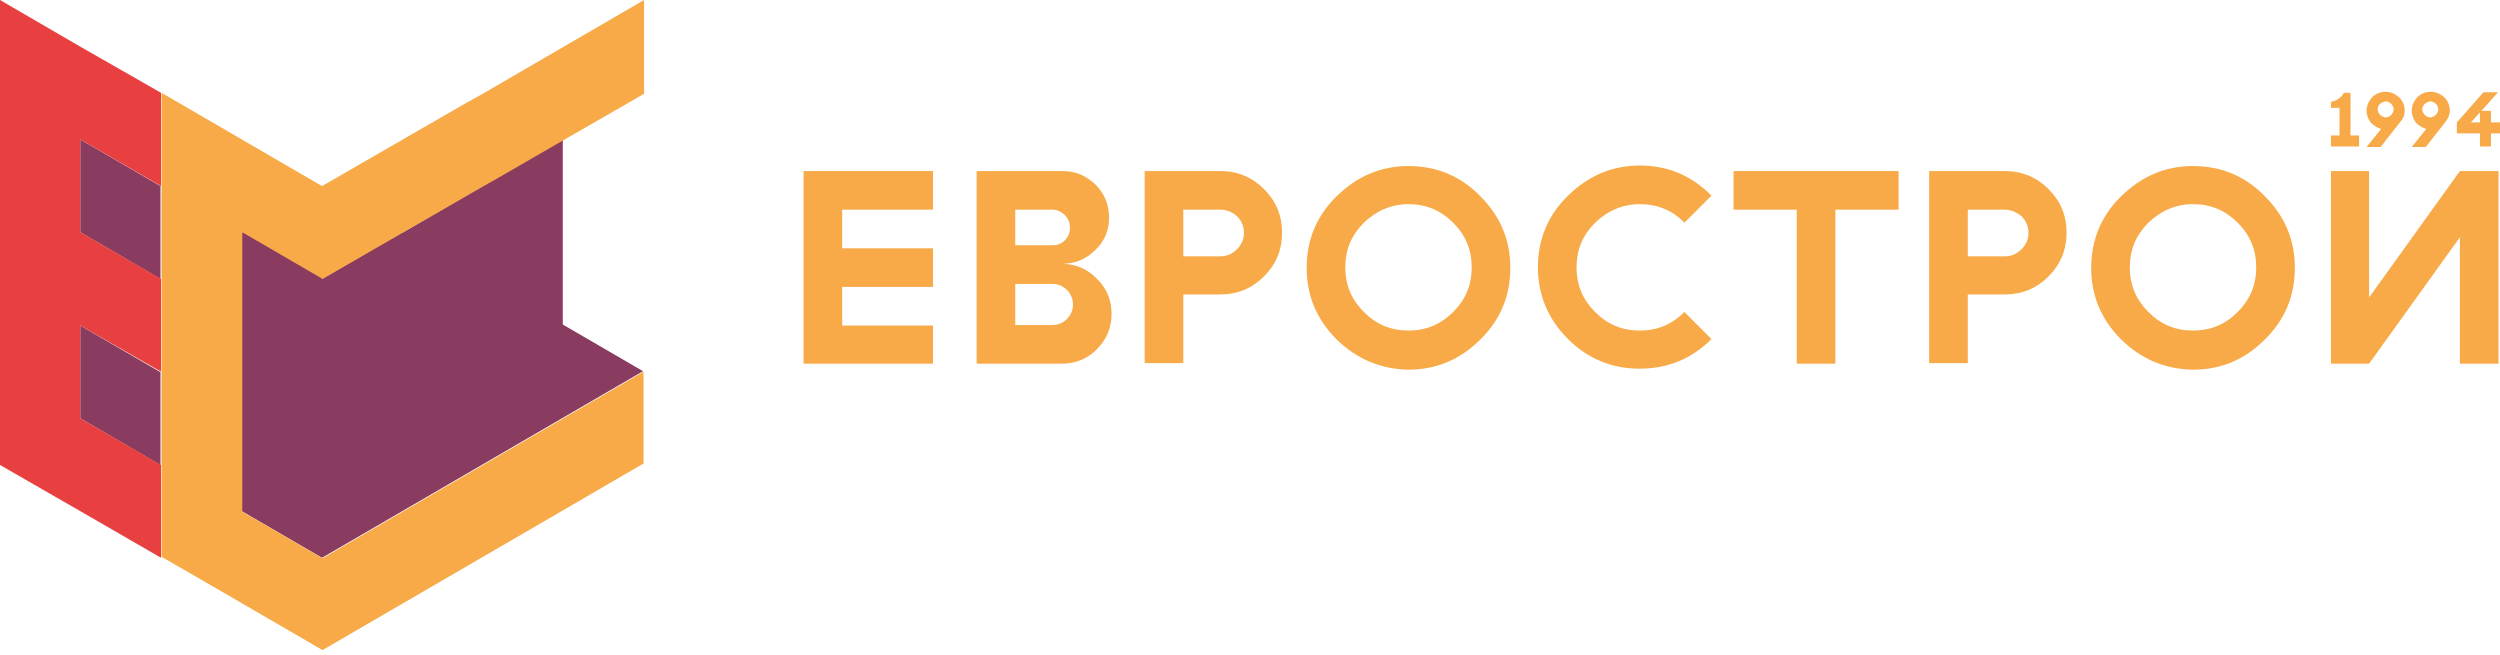
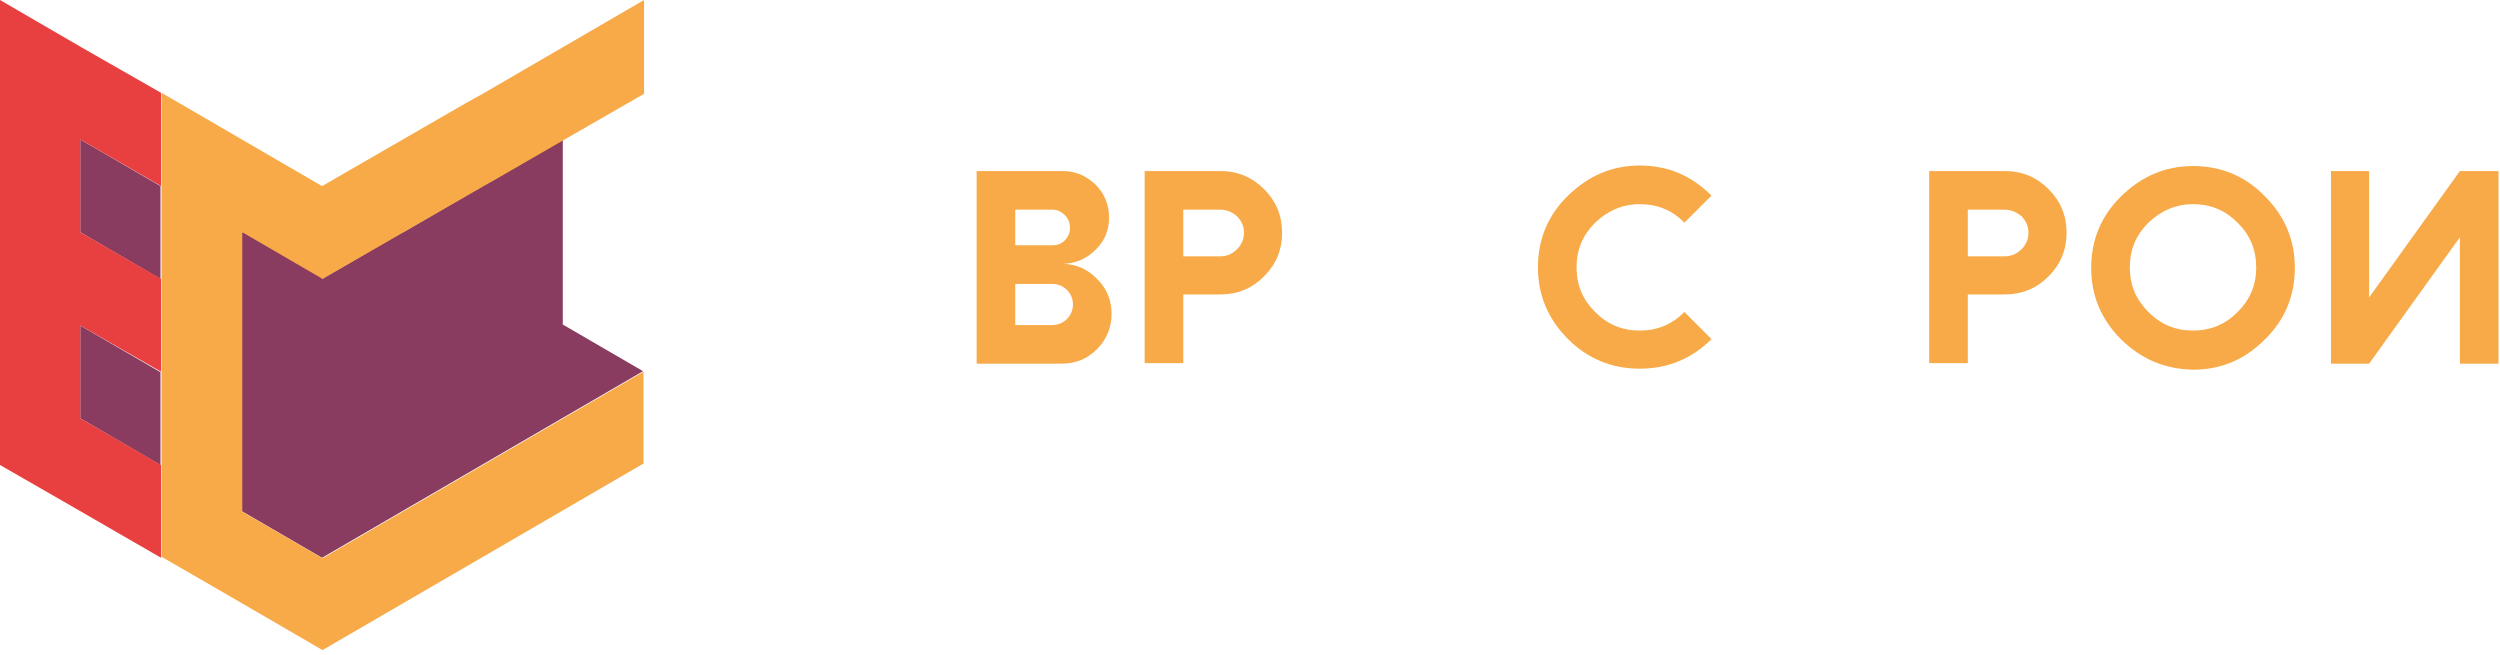
<svg xmlns="http://www.w3.org/2000/svg" width="229" height="60" viewBox="0 0 229 60" fill="none">
-   <path d="M77.145 19.206V22.744H85.462V26.282H77.145V29.82H85.462V33.312H73.607V15.668H85.462V19.206H77.145Z" style="paint-order: fill; fill: rgb(247, 170, 71);" />
  <path d="M97.225 33.312H89.46V15.668H97.317C98.511 15.668 99.476 16.081 100.349 16.909C101.176 17.736 101.59 18.746 101.59 19.941C101.59 21.09 101.176 22.101 100.349 22.882C99.522 23.709 98.558 24.122 97.409 24.168C98.649 24.214 99.66 24.674 100.533 25.593C101.406 26.465 101.82 27.522 101.82 28.763C101.82 30.003 101.36 31.106 100.487 31.979C99.568 32.898 98.511 33.312 97.225 33.312ZM96.398 19.206H92.998V22.468H96.398C96.857 22.468 97.225 22.33 97.547 22.009C97.868 21.687 98.006 21.319 98.006 20.86C98.006 20.401 97.868 20.033 97.547 19.711C97.225 19.39 96.857 19.206 96.398 19.206ZM96.398 26.006H92.998V29.774H96.398C96.903 29.774 97.363 29.59 97.73 29.222C98.098 28.855 98.282 28.395 98.282 27.89C98.282 27.384 98.098 26.925 97.73 26.557C97.363 26.19 96.903 26.006 96.398 26.006Z" style="fill: rgb(247, 170, 71);" />
  <path d="M111.789 19.206H108.389V23.479H111.789C112.386 23.479 112.891 23.249 113.305 22.836C113.718 22.422 113.948 21.917 113.948 21.319C113.948 20.722 113.718 20.217 113.305 19.803C112.891 19.436 112.386 19.206 111.789 19.206ZM104.851 15.668H111.789C113.351 15.668 114.683 16.219 115.786 17.322C116.889 18.425 117.44 19.757 117.44 21.319C117.44 22.882 116.889 24.214 115.786 25.317C114.683 26.42 113.351 26.971 111.789 26.971H108.389V33.266H104.851V15.668Z" style="fill: rgb(247, 170, 71);" />
-   <path d="M124.929 20.401C123.781 21.549 123.229 22.882 123.229 24.49C123.229 26.098 123.781 27.43 124.929 28.579C126.078 29.728 127.411 30.279 129.019 30.279C130.627 30.279 131.959 29.728 133.108 28.579C134.257 27.43 134.808 26.098 134.808 24.49C134.808 22.882 134.257 21.549 133.108 20.401C131.959 19.252 130.627 18.701 129.019 18.701C127.456 18.701 126.078 19.298 124.929 20.401ZM122.448 31.106C120.61 29.268 119.691 27.109 119.691 24.536C119.691 21.963 120.61 19.757 122.448 17.965C124.286 16.173 126.446 15.209 129.019 15.209C131.592 15.209 133.797 16.127 135.589 17.965C137.427 19.803 138.346 21.963 138.346 24.536C138.346 27.109 137.427 29.314 135.589 31.106C133.751 32.944 131.546 33.863 129.019 33.863C126.492 33.817 124.286 32.898 122.448 31.106Z" style="fill: rgb(247, 170, 71);" />
  <path d="M146.112 20.401C144.963 21.549 144.412 22.882 144.412 24.49C144.412 26.098 144.963 27.43 146.112 28.579C147.261 29.728 148.593 30.279 150.201 30.279C151.809 30.279 153.142 29.728 154.291 28.579L156.772 31.06C154.98 32.852 152.774 33.771 150.201 33.771C147.628 33.771 145.423 32.852 143.631 31.06C141.793 29.222 140.874 27.017 140.874 24.49C140.874 21.917 141.793 19.711 143.631 17.919C145.469 16.127 147.628 15.162 150.201 15.162C152.774 15.162 154.934 16.081 156.772 17.919L154.291 20.401C153.188 19.252 151.809 18.701 150.201 18.701C148.639 18.701 147.261 19.298 146.112 20.401Z" style="fill: rgb(247, 170, 71);" />
-   <path d="M158.793 15.668H173.91V19.206H168.12V33.312H164.582V19.206H158.793V15.668Z" style="fill: rgb(247, 170, 71);" />
  <path d="M183.649 19.206H180.249V23.479H183.649C184.246 23.479 184.752 23.249 185.165 22.836C185.579 22.422 185.808 21.917 185.808 21.319C185.808 20.722 185.579 20.217 185.165 19.803C184.706 19.436 184.2 19.206 183.649 19.206ZM176.711 15.668H183.649C185.211 15.668 186.544 16.219 187.646 17.322C188.749 18.425 189.3 19.757 189.3 21.319C189.3 22.882 188.749 24.214 187.646 25.317C186.544 26.42 185.211 26.971 183.649 26.971H180.249V33.266H176.711V15.668Z" style="fill: rgb(247, 170, 71);" />
  <path d="M196.791 20.401C195.642 21.549 195.091 22.882 195.091 24.49C195.091 26.098 195.642 27.43 196.791 28.579C197.939 29.728 199.272 30.279 200.88 30.279C202.488 30.279 203.821 29.728 204.969 28.579C206.118 27.43 206.669 26.098 206.669 24.49C206.669 22.882 206.118 21.549 204.969 20.401C203.821 19.252 202.488 18.701 200.88 18.701C199.318 18.701 197.939 19.298 196.791 20.401ZM194.31 31.106C192.472 29.268 191.553 27.109 191.553 24.536C191.553 21.963 192.472 19.757 194.31 17.965C196.147 16.173 198.307 15.209 200.88 15.209C203.453 15.209 205.658 16.127 207.45 17.965C209.288 19.803 210.207 21.963 210.207 24.536C210.207 27.109 209.288 29.314 207.45 31.106C205.613 32.944 203.453 33.863 200.88 33.863C198.307 33.817 196.147 32.898 194.31 31.106Z" style="fill: rgb(247, 170, 71);" />
  <path d="M225.325 15.668L217.009 27.247V15.668H213.517V33.312H217.009L225.325 21.733V33.312H228.863V15.668H225.325Z" style="fill: rgb(247, 170, 71);" />
-   <path d="M226.336 11.211H227.163V10.292L226.336 11.211ZM227.485 8.454H228.817L227.301 10.154H228.174V11.211H229.001V12.222H228.174V13.417H227.163V12.222H225.049V11.211L227.485 8.454ZM222.109 9.511C221.971 9.649 221.879 9.833 221.879 10.017C221.879 10.2 221.971 10.384 222.109 10.522C222.247 10.66 222.43 10.752 222.614 10.752C222.798 10.752 222.982 10.66 223.12 10.522C223.257 10.384 223.349 10.2 223.349 10.017C223.349 9.833 223.257 9.649 223.12 9.511C222.982 9.373 222.798 9.281 222.614 9.281C222.43 9.327 222.292 9.373 222.109 9.511ZM224.038 11.119L222.201 13.463H220.914L222.247 11.809C221.879 11.717 221.557 11.487 221.282 11.211C221.052 10.889 220.914 10.522 220.914 10.154C220.914 9.695 221.098 9.281 221.419 8.914C221.741 8.592 222.155 8.408 222.66 8.408C223.12 8.408 223.533 8.592 223.901 8.914C224.222 9.235 224.406 9.649 224.406 10.154C224.406 10.476 224.268 10.798 224.038 11.119ZM218.019 9.511C217.882 9.649 217.79 9.833 217.79 10.017C217.79 10.2 217.882 10.384 218.019 10.522C218.157 10.66 218.341 10.752 218.525 10.752C218.709 10.752 218.892 10.66 219.03 10.522C219.168 10.384 219.26 10.2 219.26 10.017C219.26 9.833 219.168 9.649 219.03 9.511C218.892 9.373 218.709 9.281 218.525 9.281C218.341 9.327 218.157 9.373 218.019 9.511ZM219.903 11.119L218.065 13.463H216.779L218.111 11.809C217.744 11.717 217.422 11.487 217.146 11.211C216.917 10.889 216.779 10.522 216.779 10.154C216.779 9.695 216.963 9.281 217.284 8.914C217.606 8.592 218.019 8.408 218.525 8.408C218.984 8.408 219.398 8.592 219.765 8.914C220.087 9.235 220.271 9.649 220.271 10.154C220.271 10.476 220.179 10.798 219.903 11.119ZM216.044 13.417H213.517V12.406H214.298V9.879H213.517V9.327C214.022 9.235 214.436 8.96 214.711 8.5H215.309V12.406H216.09V13.417H216.044Z" style="fill: rgb(247, 170, 71);" />
  <path d="M7.351 38.32V29.82L14.702 34.093V42.593L7.351 38.32ZM29.497 25.547V17.046L22.145 21.319V29.82V38.32V46.82L29.497 51.093L36.849 46.82L44.2 42.547L51.552 38.274L58.903 34.001L51.552 29.728V21.273V12.773L44.2 17.046L36.849 21.319V29.82V21.273L29.497 25.547ZM7.351 21.273V12.773L14.702 17.046V25.547L7.351 21.273Z" style="fill: rgb(137, 59, 96);" />
  <path d="M0 0V8.5V17.046V25.547V34.047V42.593L7.352 46.82L14.749 51.093V42.593L7.352 38.32V29.82L14.749 34.047V25.547L7.352 21.273V12.773L14.749 17.046V8.5L7.352 4.273L0 0Z" fill="#E84040" />
  <path d="M29.498 25.547L43.052 17.736L29.498 25.547ZM58.996 0L51.645 4.273L44.293 8.546L43.466 9.006L42.639 9.465L29.498 17.046L22.146 12.773L14.795 8.5V17V25.501V34.001V42.501V51.001L20.446 54.264L29.544 59.547L36.895 55.274L44.247 51.001L51.599 46.728L58.95 42.455V34.047L51.599 38.32L44.247 42.593L36.895 46.866L29.544 51.139L22.192 46.866V38.32V29.82V21.273L29.544 25.547L43.098 17.736L44.385 17L45.763 16.219L51.966 12.635L58.996 8.592V0Z" style="fill: rgb(247, 170, 71);" />
</svg>